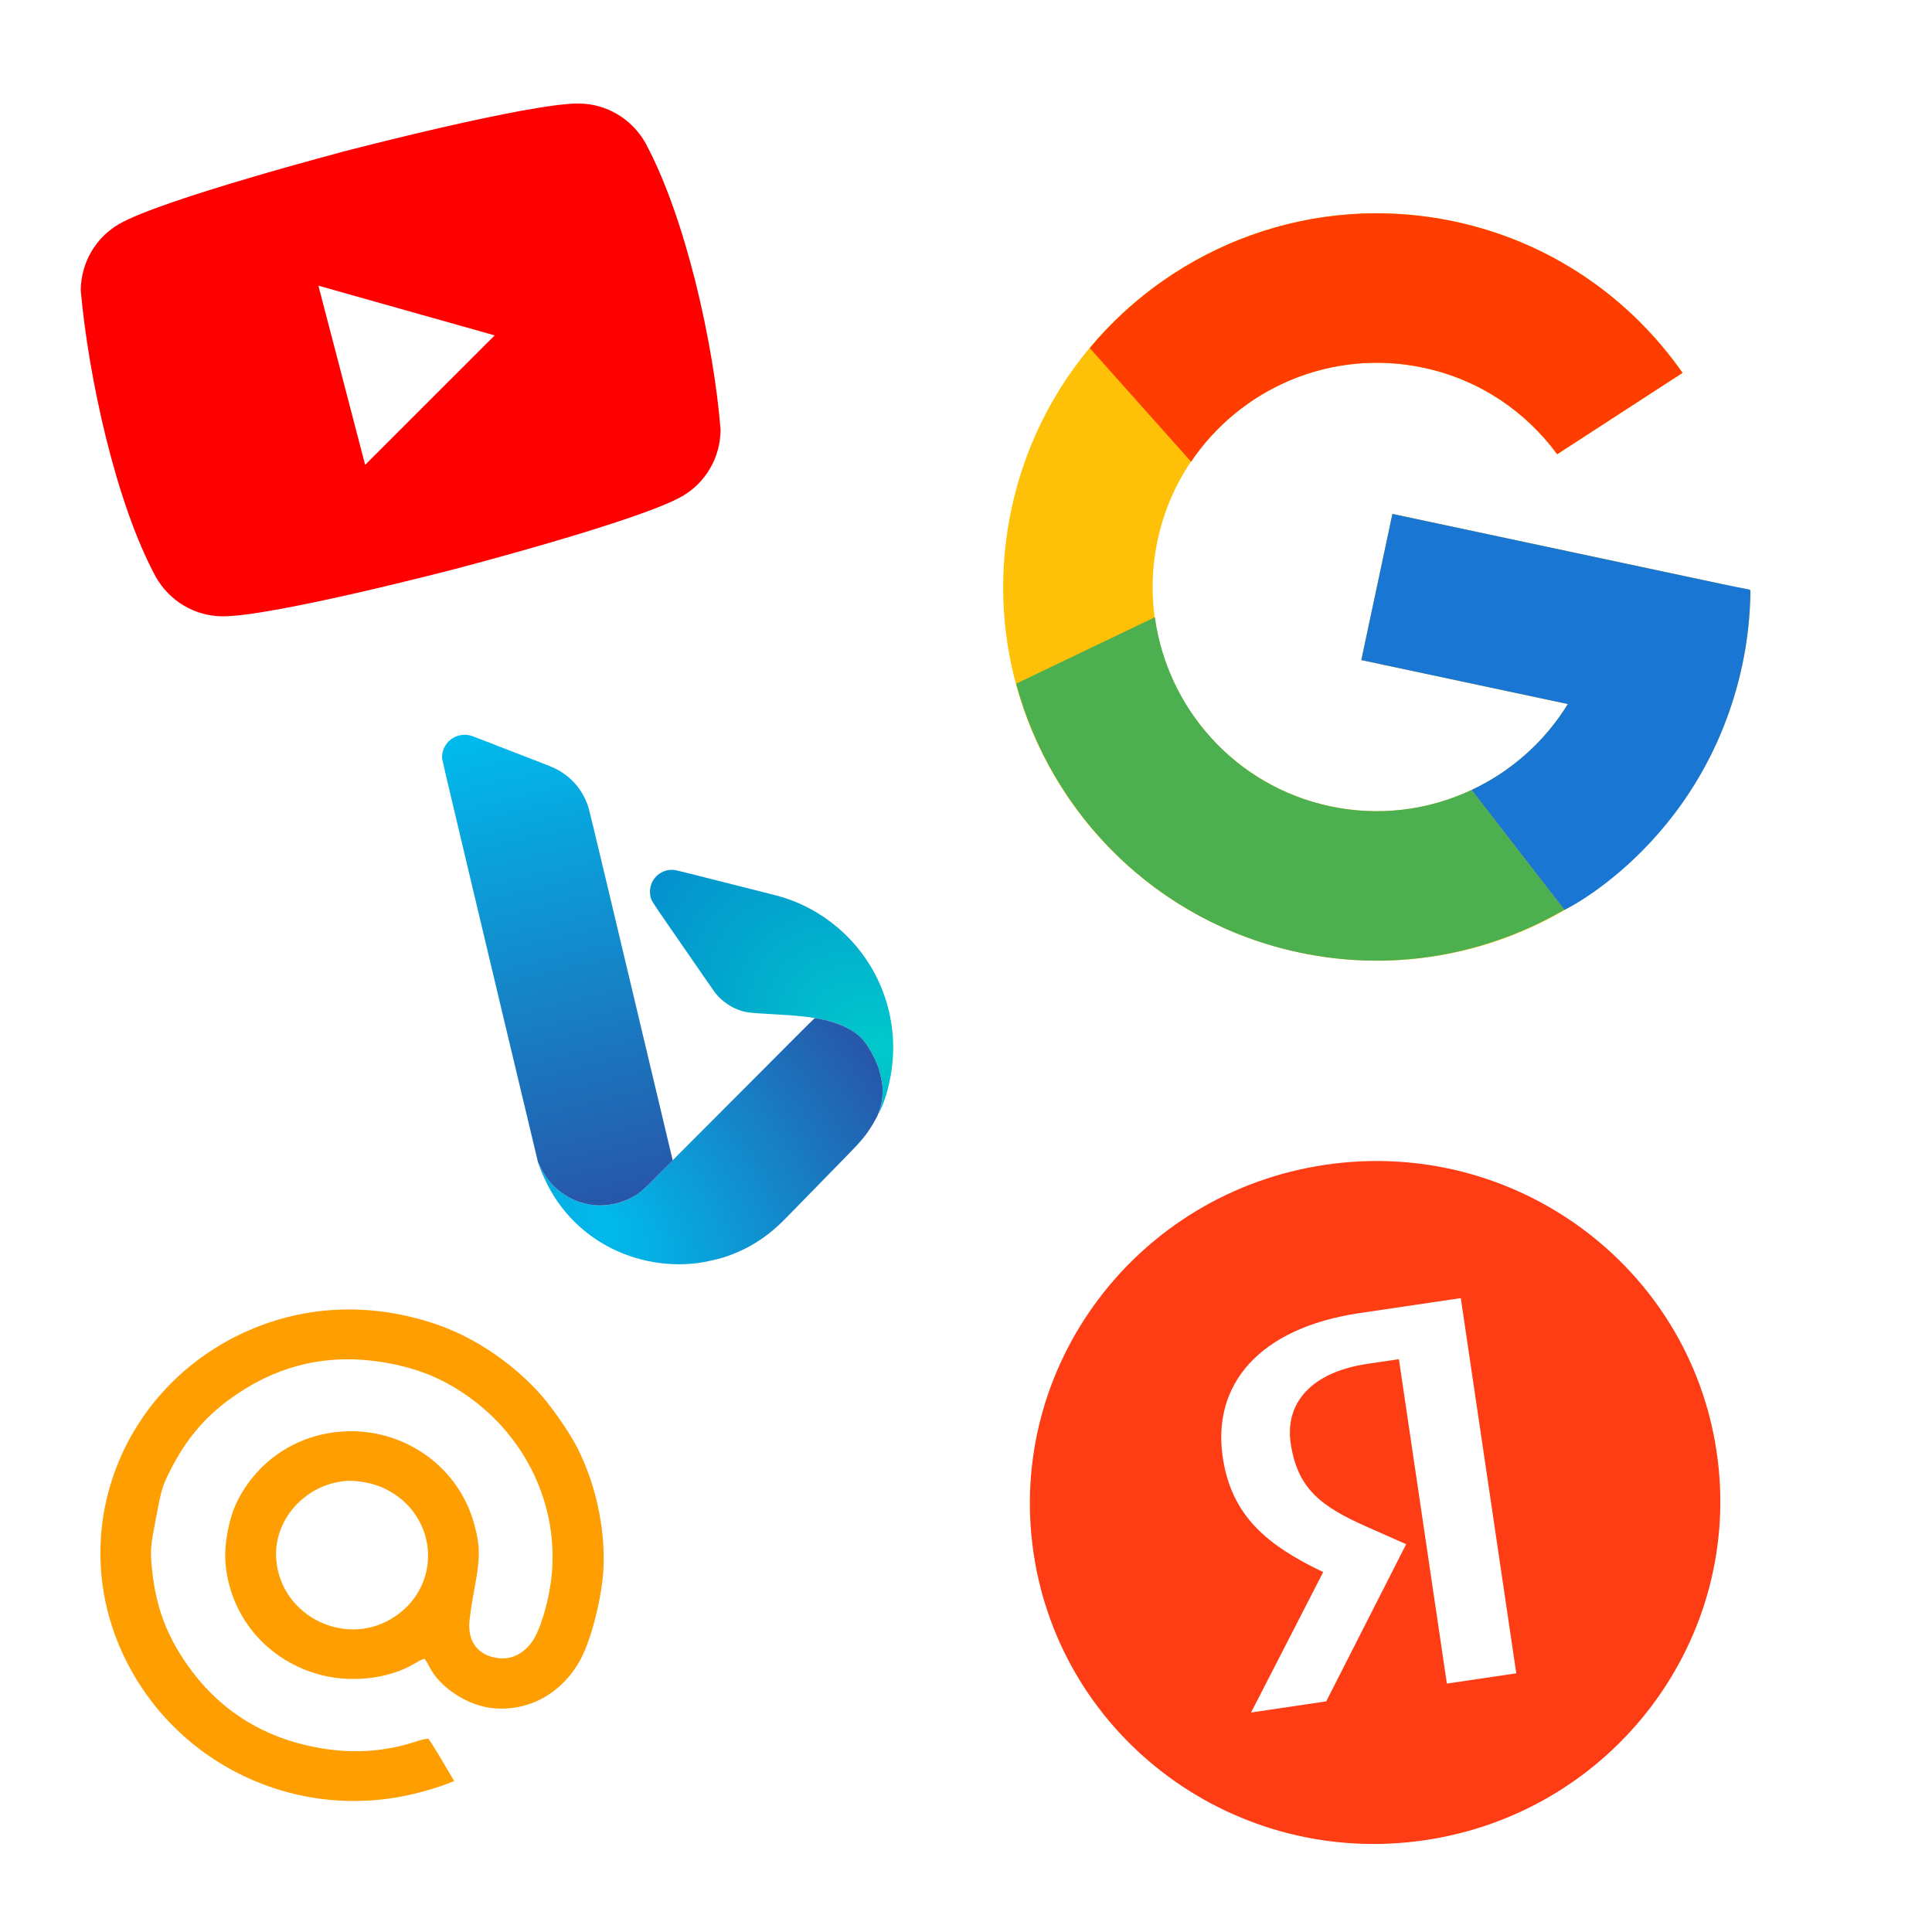
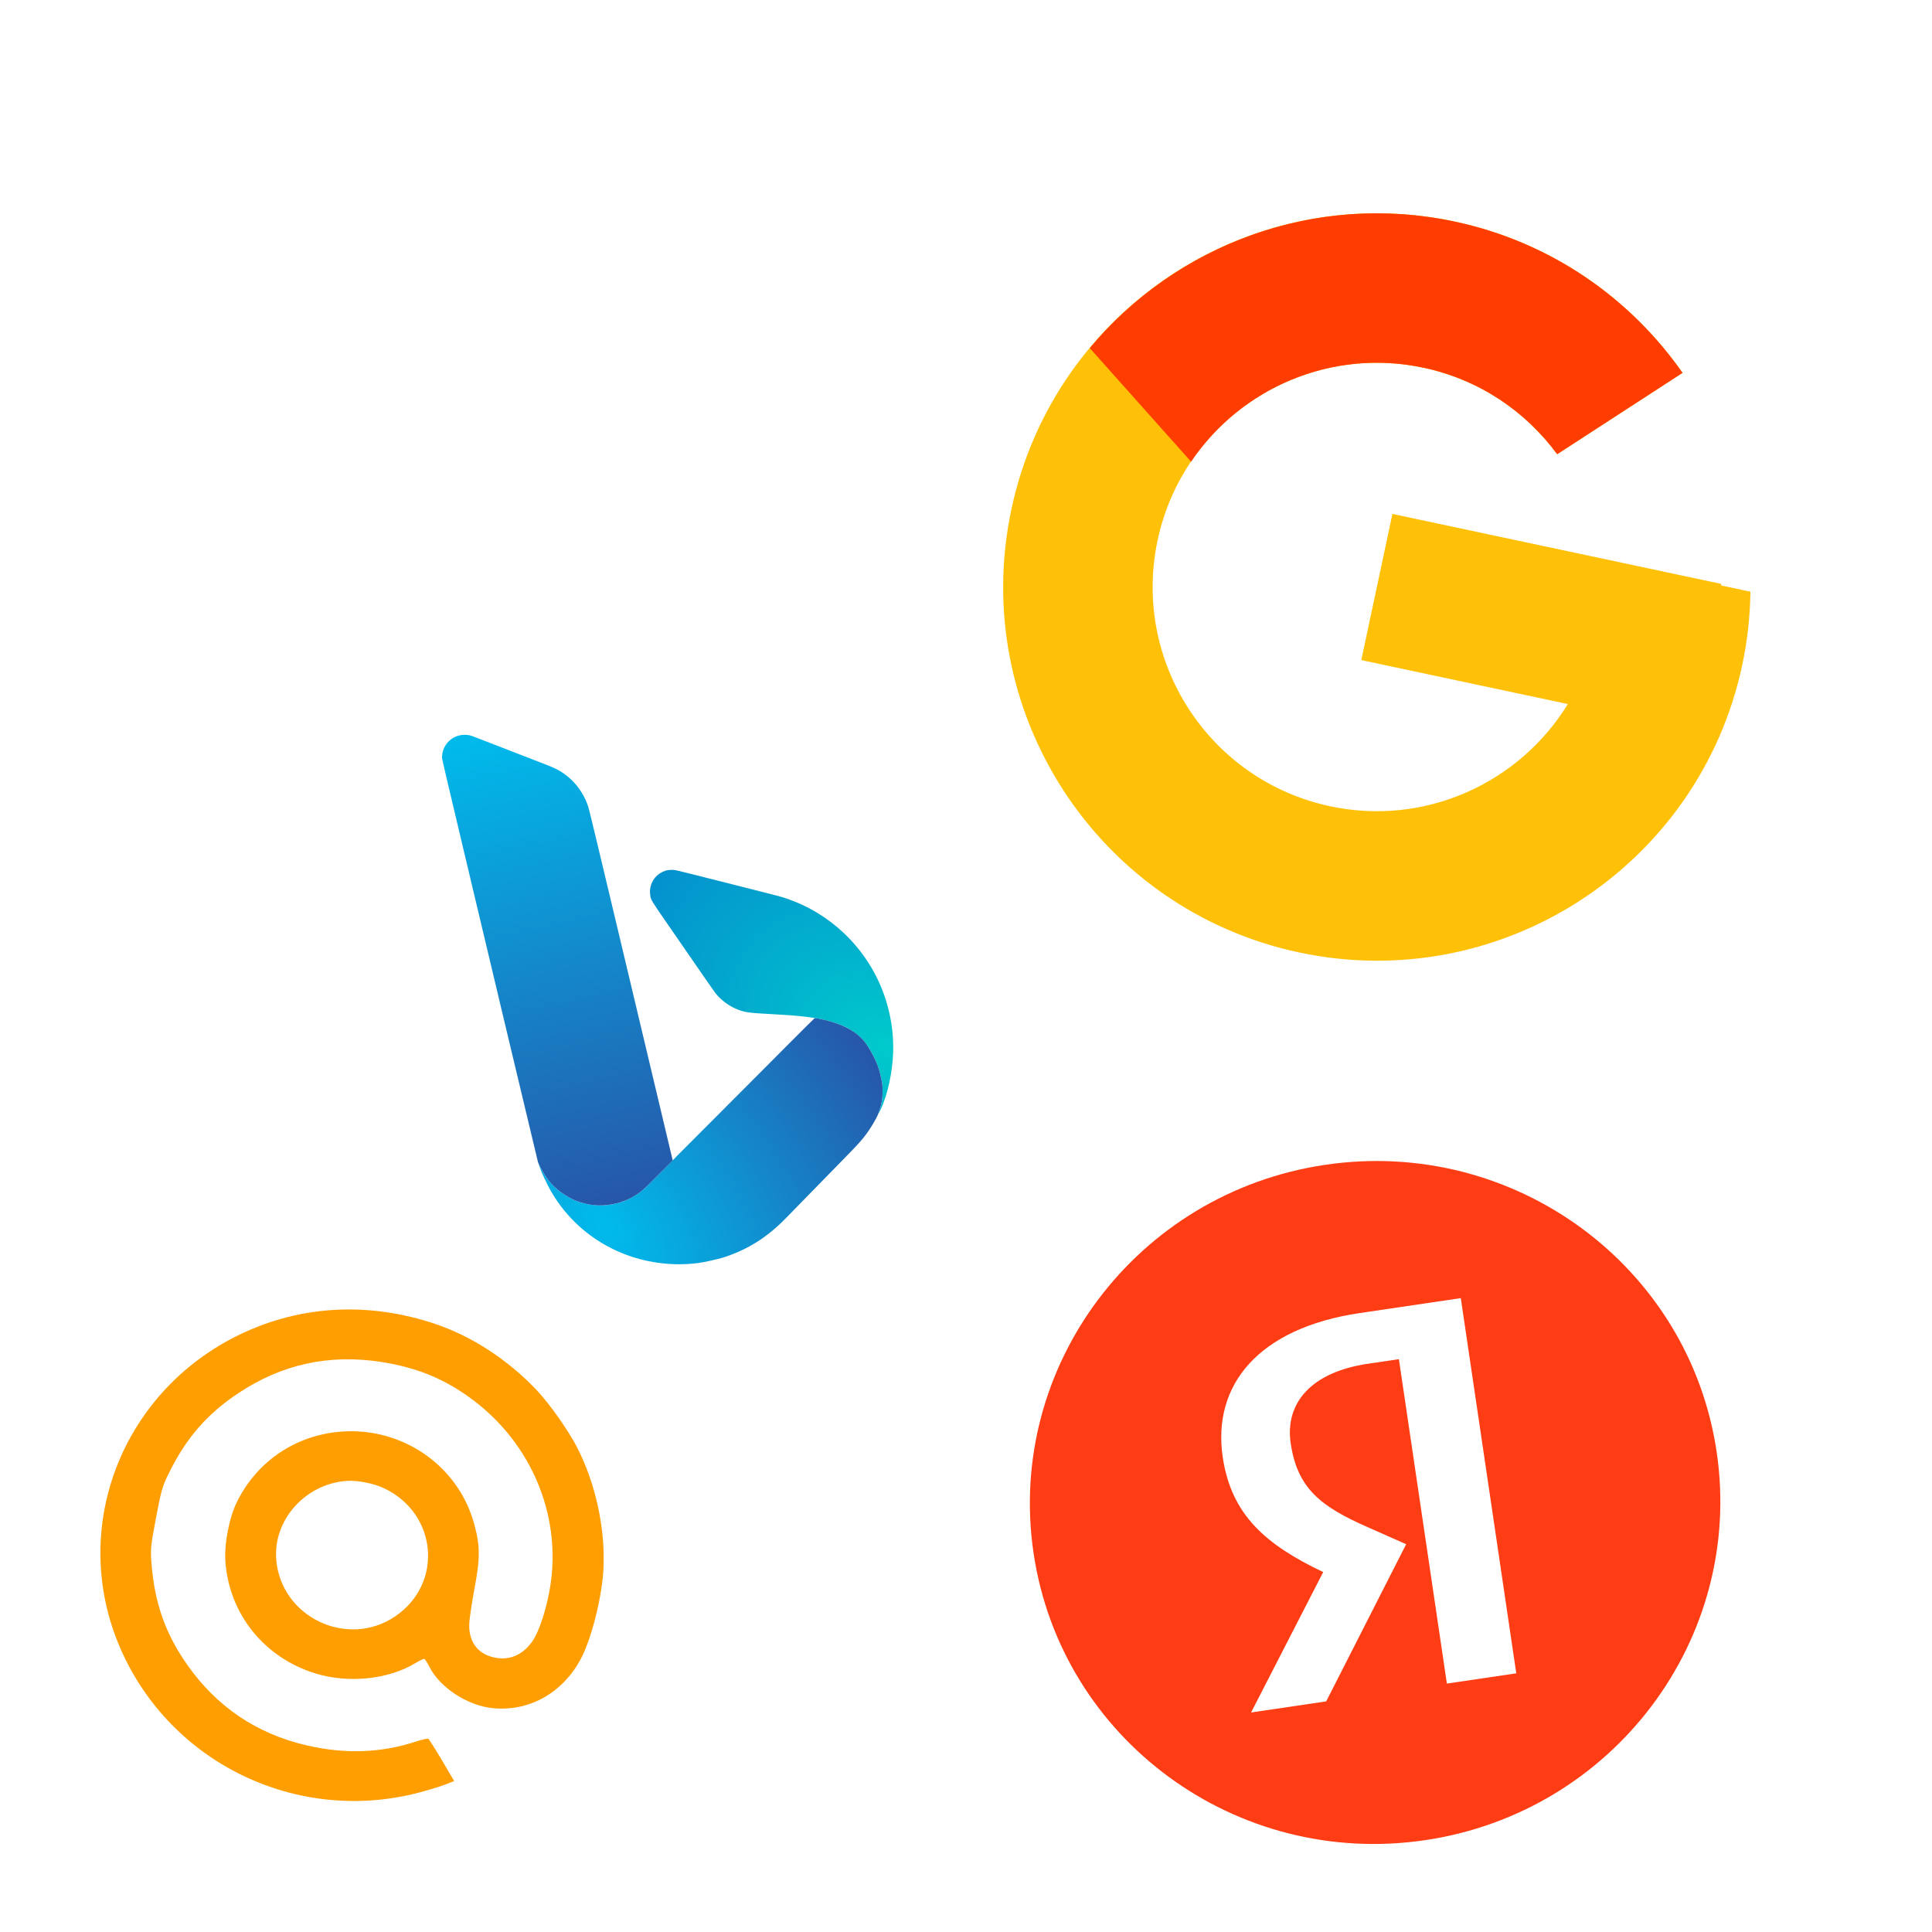
<svg xmlns="http://www.w3.org/2000/svg" width="340" height="340" viewBox="0 0 340 340" fill="none">
  <rect width="340" height="340" fill="white" />
  <path fill-rule="evenodd" clip-rule="evenodd" d="M116.9 153.314C115.153 153.95 114.131 155.734 114.441 157.604C114.574 158.41 114.604 158.459 117.501 162.655C124.091 172.202 125.683 174.498 125.935 174.814C126.543 175.581 127.304 176.258 128.186 176.818C128.863 177.248 129.293 177.463 129.997 177.724C131.232 178.183 131.809 178.254 136.251 178.495C140.578 178.73 142.975 179.001 145.103 179.492C147.859 180.13 149.911 181.112 151.392 182.505C152.454 183.504 153.651 185.465 154.461 187.532C154.777 188.34 155.218 190.189 155.281 190.972C155.417 192.673 155.237 194.169 154.735 195.504C154.468 196.214 154.588 196.077 155.01 195.189C156.205 192.675 157.076 188.658 157.18 185.178C157.306 180.966 156.44 176.682 154.689 172.848C151.277 165.384 144.724 159.8 136.855 157.653C136.36 157.518 134.486 157.041 131.947 156.404C131.561 156.307 131.036 156.174 130.779 156.108C130.522 156.043 129.996 155.91 129.611 155.813C129.225 155.716 128.116 155.437 127.145 155.192C126.175 154.947 125.089 154.673 124.732 154.583C123.644 154.309 122.914 154.124 122.37 153.986C119.852 153.347 118.791 153.098 118.501 153.08C118.197 153.061 117.451 153.122 117.274 153.18C117.237 153.192 117.068 153.252 116.9 153.314Z" fill="url(#paint0_radial_32_2)" />
  <path d="M131.122 191.42C131.016 191.523 130.867 191.671 130.791 191.748C130.716 191.826 130.547 191.996 130.417 192.126C129.94 192.602 128.67 193.872 127.58 194.965C126.863 195.684 126.757 195.791 125.847 196.707C125.522 197.034 125.177 197.379 125.078 197.475C124.98 197.57 124.564 197.987 124.152 198.401C123.741 198.815 123.023 199.535 122.557 200.001C122.09 200.466 121.257 201.301 120.705 201.856C120.152 202.41 119.425 203.138 119.089 203.474C118.753 203.809 118.445 204.128 118.404 204.184C118.344 204.267 115.359 207.268 113.857 208.757C112.716 209.887 111.301 210.798 109.772 211.387C109.06 211.662 107.668 211.993 106.911 212.068C104.858 212.273 102.849 211.967 101.001 211.169C100.276 210.856 98.842 209.973 98.256 209.48C96.877 208.319 95.842 206.968 95.085 205.341C94.911 204.966 94.756 204.652 94.74 204.642C94.7 204.617 94.9 205.197 95.192 205.949C95.495 206.732 96.009 207.845 96.501 208.785C100.31 216.058 107.407 221.023 115.699 222.215C118.087 222.558 120.419 222.578 122.878 222.274C123.803 222.161 126.361 221.595 127.284 221.3C131.516 219.948 134.967 217.787 138.238 214.438C138.529 214.14 139.077 213.58 139.455 213.195C139.833 212.809 140.309 212.32 140.514 212.108C140.718 211.895 140.965 211.643 141.063 211.547C141.161 211.451 141.356 211.253 141.495 211.107C141.635 210.961 142.235 210.346 142.829 209.741L145.202 207.312L146.017 206.478L146.047 206.448L146.137 206.356L146.179 206.313L146.779 205.699L148.853 203.577C151.497 200.884 152.261 199.977 153.369 198.219C153.831 197.486 154.499 196.263 154.514 196.124C154.517 196.096 154.619 195.809 154.741 195.486C155.236 194.173 155.416 192.666 155.28 190.972C155.217 190.189 154.777 188.34 154.46 187.532C153.848 185.97 152.896 184.259 152.061 183.224C150.692 181.526 148.333 180.25 145.205 179.513C144.341 179.31 143.46 179.146 143.372 179.172C143.33 179.184 141.108 181.392 138.433 184.079C135.758 186.767 133.436 189.099 133.274 189.263C133.111 189.426 132.832 189.704 132.652 189.88L131.122 191.42Z" fill="url(#paint1_radial_32_2)" />
  <path d="M91.45 191.019L94.68 204.534L95.041 205.278C96.172 207.602 97.541 209.146 99.58 210.398C100.539 210.987 101.243 211.312 102.201 211.609C104.229 212.238 106.265 212.302 108.36 211.802C110.555 211.279 112.323 210.28 113.995 208.619C114.277 208.339 115.381 207.235 116.449 206.165L118.389 204.221L114.573 188.182L110.758 172.142L107.267 157.469C105.039 148.107 103.7 142.552 103.566 142.123C102.728 139.426 100.982 137.179 98.601 135.732C97.87 135.288 97.272 135.017 95.52 134.339C94.648 134.002 93.052 133.384 91.973 132.965C90.894 132.547 89.116 131.858 88.022 131.434C86.928 131.01 85.368 130.405 84.555 130.089C82.862 129.432 82.731 129.39 82.254 129.337C81.633 129.268 81.009 129.337 80.447 129.537C78.81 130.118 77.754 131.651 77.797 133.383C77.803 133.653 78.606 137.069 83.013 155.602L88.223 177.503L88.221 177.503L91.45 191.019Z" fill="url(#paint2_linear_32_2)" />
  <g clip-path="url(#clip0_32_2)">
    <path d="M250.784 323.84C283.982 318.931 306.959 288.345 302.106 255.525C297.252 222.705 266.406 200.078 233.208 204.988C200.011 209.897 177.033 240.483 181.887 273.303C186.74 306.123 217.587 328.75 250.784 323.84Z" fill="#FF3D15" />
    <path d="M266.922 294.465L254.626 296.283L246.184 239.192L240.706 240.002C230.665 241.487 226.103 246.977 227.143 254.012C228.324 261.994 232.498 265.156 240.699 268.759L247.462 271.757L233.39 299.414L220.169 301.369L232.861 276.658C222.75 271.852 216.684 266.597 215.182 256.439C213.304 243.745 221.455 233.715 239.301 231.076L257.075 228.448L266.836 294.457L266.919 294.445L266.922 294.465Z" fill="white" />
  </g>
  <g clip-path="url(#clip1_32_2)">
    <path d="M308.048 104.129L302.868 103.026L302.925 102.759L245.043 90.44L239.567 116.165L275.914 123.901C267.424 137.748 250.887 145.465 234.092 141.891C212.782 137.355 199.181 116.4 203.717 95.09C208.252 73.779 229.208 60.179 250.518 64.714C260.355 66.808 268.514 72.424 274.038 79.936L296.101 65.616C286.893 52.466 272.933 42.594 255.993 38.989C220.476 31.43 185.551 54.097 177.991 89.614C170.432 125.131 193.099 160.057 228.617 167.616C264.134 175.175 299.059 152.508 306.618 116.991C307.536 112.679 307.988 108.375 308.048 104.129Z" fill="#FFC107" />
    <path d="M191.778 61.258L209.61 81.252C218.34 68.314 234.314 61.266 250.518 64.715C260.355 66.809 268.514 72.424 274.038 79.936L296.101 65.617C286.893 52.467 272.934 42.595 255.993 38.99C231.291 33.732 206.899 43.119 191.778 61.258Z" fill="#FF3D00" />
-     <path d="M228.609 167.617C245.222 171.153 261.669 168.008 275.282 160.099L258.962 139.018C251.208 142.673 242.468 143.683 234.085 141.892C217.357 138.331 205.423 124.642 203.241 108.618L178.829 120.313C185.04 143.406 203.614 162.297 228.609 167.617Z" fill="#4CAF50" />
-     <path d="M308.046 104.128L307.998 103.786L302.923 102.759L245.041 90.439L239.565 116.165L275.912 123.901C271.859 130.488 265.964 135.744 258.957 139.018L258.968 139.014L275.288 160.094C273.607 161.074 299.772 149.147 306.616 116.99C307.534 112.678 307.986 108.374 308.046 104.128Z" fill="#1976D2" />
  </g>
  <path fill-rule="evenodd" clip-rule="evenodd" d="M76.381 232.916C82.941 235.089 89.347 239.248 94.47 244.663C96.719 247.039 100.086 251.818 101.59 254.766C104.817 261.095 106.524 268.944 106.202 275.971C105.969 281.049 104.032 288.681 102.085 292.188C98.862 297.992 93.178 301.154 86.908 300.629C82.395 300.251 77.388 297.009 75.532 293.263C75.186 292.565 74.792 291.969 74.656 291.939C74.52 291.91 73.794 292.257 73.044 292.712C68.347 295.556 61.31 296.279 55.542 294.508C46.558 291.751 40.394 284.149 39.674 274.94C39.427 271.782 40.3 267.167 41.675 264.36C45.008 257.555 51.335 253.022 58.838 252.063C70.085 250.626 80.597 257.551 83.48 268.297C84.514 272.154 84.514 274.205 83.481 279.665C83.003 282.188 82.596 284.999 82.577 285.912C82.515 288.844 83.949 290.868 86.607 291.598C89.382 292.361 91.894 291.387 93.674 288.859C94.941 287.059 96.309 282.773 96.897 278.761C98.696 266.474 93.46 254.055 83.243 246.379C78.332 242.69 73.394 240.65 66.991 239.668C57.891 238.271 49.636 240.078 42.001 245.137C36.437 248.823 32.76 253.06 29.676 259.338C28.564 261.603 28.37 262.279 27.448 267.14C26.526 272.002 26.458 272.702 26.664 275.216C27.234 282.188 29.104 287.477 32.931 292.945C38.105 300.338 45.151 305.105 53.919 307.146C60.704 308.725 67.019 308.507 73.207 306.483C74.258 306.14 75.231 305.92 75.369 305.996C75.508 306.072 76.591 307.777 77.776 309.785L79.932 313.435L78.31 314.066C77.417 314.413 75.314 315.053 73.636 315.489C52.298 321.03 30.104 310.344 21.266 290.275C11.61 268.346 22.055 243.081 44.627 233.769C54.621 229.646 65.613 229.351 76.381 232.916ZM48.613 274.445C48.062 267.492 53.713 261.162 60.961 260.616C62.829 260.475 65.69 261.024 67.509 261.872C77.001 266.296 78.092 278.708 69.496 284.487C61.066 290.156 49.415 284.553 48.613 274.445Z" fill="#FF9E00" />
  <g clip-path="url(#clip2_32_2)">
    <path d="M113.563 25.12C112.386 23.049 110.694 21.322 108.656 20.111C106.618 18.9 104.305 18.248 101.946 18.219C93.307 18.098 60.873 26.559 60.873 26.559C60.873 26.559 28.454 35.088 20.975 39.413C18.931 40.59 17.231 42.29 16.044 44.342C14.857 46.394 14.225 48.727 14.21 51.11C15.551 66.232 20.364 88.553 27.442 101.56C28.619 103.632 30.31 105.359 32.348 106.57C34.386 107.781 36.7 108.433 39.058 108.461C47.697 108.582 80.133 100.121 80.133 100.121C80.133 100.121 112.568 91.66 120.046 87.335C122.09 86.158 123.791 84.459 124.978 82.406C126.165 80.354 126.797 78.021 126.812 75.638C125.599 60.461 120.636 38.194 113.563 25.12Z" fill="#FF0000" />
    <path d="M64.259 81.809L87.053 59.023L56.033 50.275L64.259 81.809Z" fill="white" />
  </g>
  <defs>
    <radialGradient id="paint0_radial_32_2" cx="0" cy="0" r="1" gradientUnits="userSpaceOnUse" gradientTransform="translate(155.602 184.26) rotate(-144.29) scale(51.754 37.239)">
      <stop stop-color="#00CACC" />
      <stop offset="1" stop-color="#048FCE" />
    </radialGradient>
    <radialGradient id="paint1_radial_32_2" cx="0" cy="0" r="1" gradientUnits="userSpaceOnUse" gradientTransform="translate(106.17 215.414) rotate(-36.577) scale(55.98 93.292)">
      <stop stop-color="#00BBEC" />
      <stop offset="1" stop-color="#2756A9" />
    </radialGradient>
    <linearGradient id="paint2_linear_32_2" x1="88.269" y1="127.654" x2="108.29" y2="211.819" gradientUnits="userSpaceOnUse">
      <stop stop-color="#00BBEC" />
      <stop offset="1" stop-color="#2756A9" />
    </linearGradient>
    <clipPath id="clip0_32_2">
      <rect width="121.703" height="120.32" fill="white" transform="translate(173 213.804) rotate(-8.412)" />
    </clipPath>
    <clipPath id="clip1_32_2">
      <rect width="132.014" height="132.014" fill="white" transform="translate(191.482 25) rotate(12.015)" />
    </clipPath>
    <clipPath id="clip2_32_2">
-       <rect width="107.326" height="76.345" fill="white" transform="translate(9 40.09) rotate(-14.62)" />
-     </clipPath>
+       </clipPath>
  </defs>
</svg>